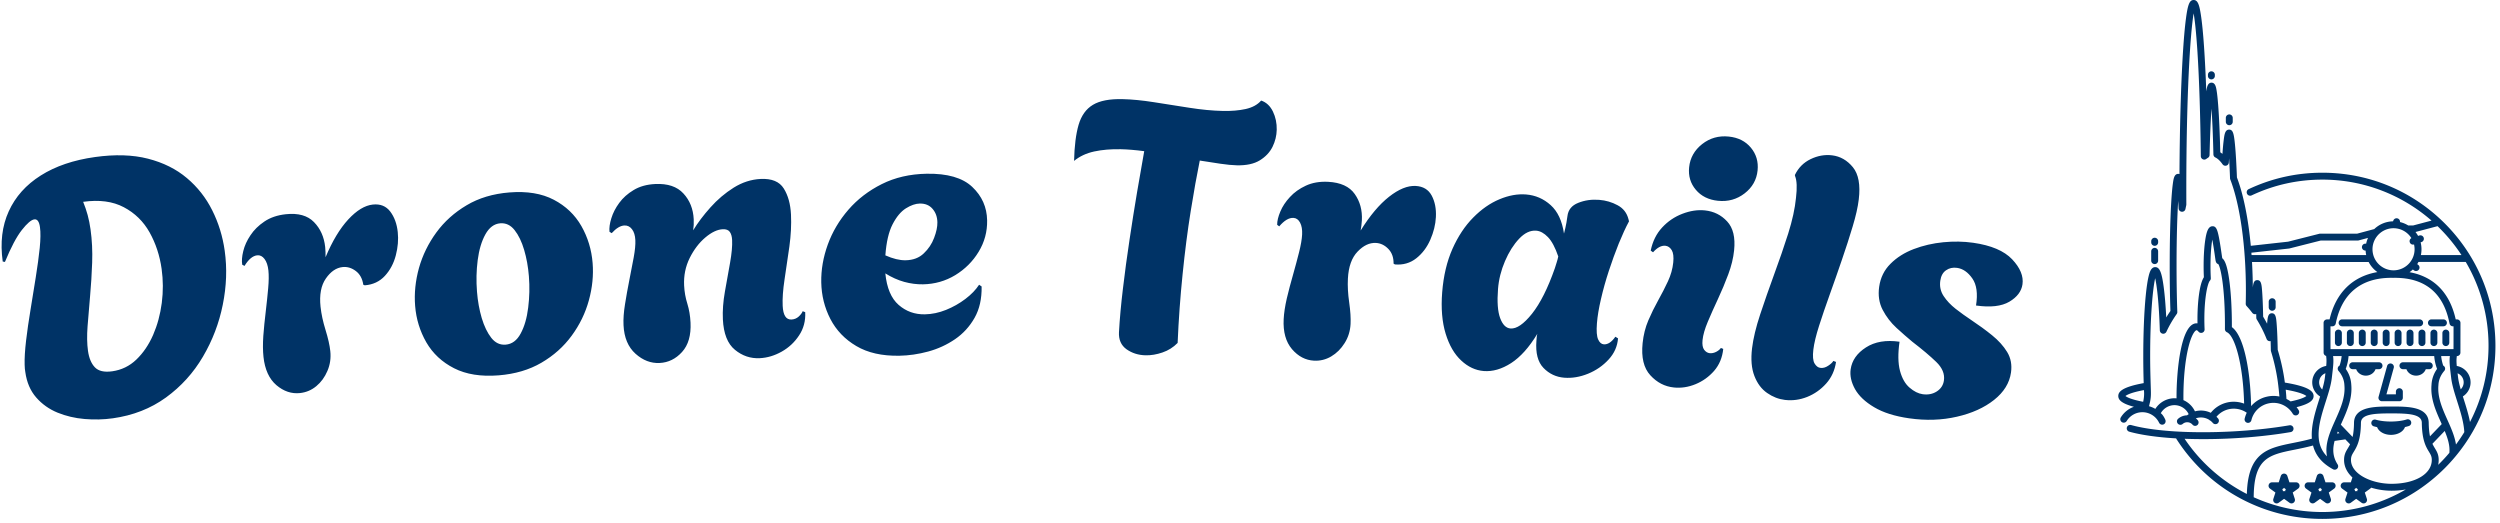
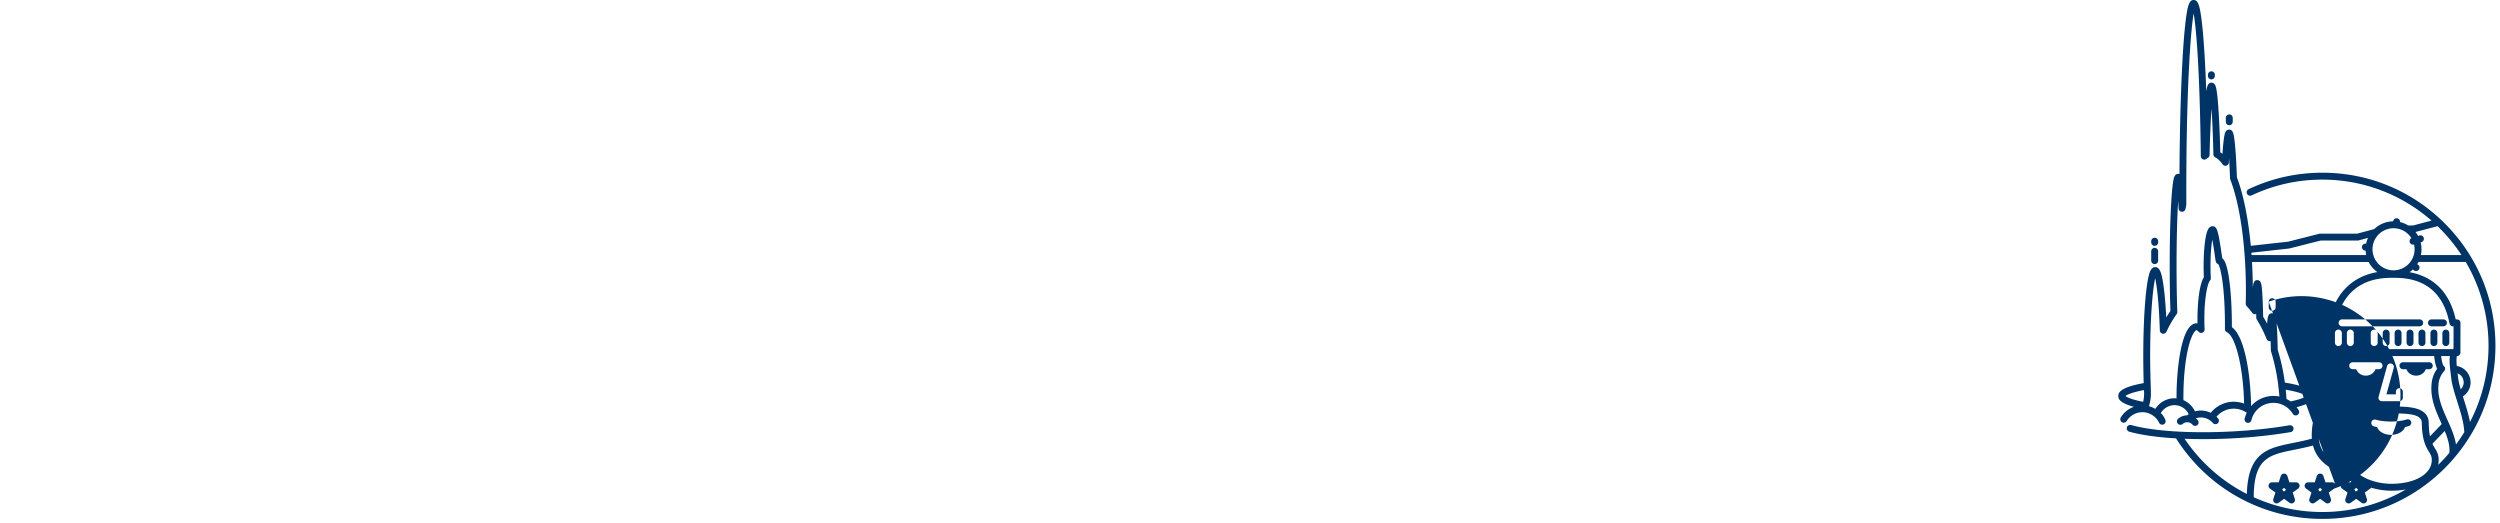
<svg xmlns="http://www.w3.org/2000/svg" version="1.1" width="1500" height="314" viewBox="0 0 1500 314">
  <g transform="matrix(1,0,0,1,-0.899,-1.33)">
    <svg viewBox="0 0 396 83" data-background-color="#fdf5e6" preserveAspectRatio="xMidYMid meet" height="314" width="1500">
      <g id="tight-bounds" transform="matrix(1,0,0,1,0.243,0.352)">
        <svg viewBox="0 0 395.52 82.297" height="82.297" width="395.52">
          <g>
            <svg viewBox="0 0 488.026 101.545" height="82.297" width="395.52">
              <g transform="matrix(1,0,0,1,0,19.393)">
                <svg viewBox="0 0 395.52 62.759" height="62.759" width="395.52">
                  <g id="textblocktransform">
                    <svg viewBox="0 0 395.52 62.759" height="62.759" width="395.52" id="textblock">
                      <g>
                        <svg viewBox="0 0 395.52 62.759" height="62.759" width="395.52">
                          <g transform="matrix(1,0,0,1,0,0)">
                            <svg width="395.52" viewBox="0.507 -33.822 283.88 45.046" height="62.759" data-palette-color="#003366">
-                               <path d="M16.112 11.014v0c-1.281 0.179-2.596 0.212-3.945 0.098-1.349-0.114-2.616-0.411-3.8-0.892-1.186-0.487-2.187-1.198-3.005-2.134-0.818-0.936-1.327-2.123-1.528-3.563v0c-0.023-0.165-0.045-0.32-0.065-0.465-0.021-0.152-0.031-0.342-0.03-0.572v0c-0.025-0.899 0.043-2.029 0.202-3.391 0.16-1.355 0.369-2.801 0.625-4.338 0.25-1.536 0.495-3.055 0.736-4.556 0.241-1.501 0.426-2.87 0.556-4.107 0.123-1.236 0.135-2.213 0.034-2.933v0c-0.11-0.786-0.376-1.149-0.799-1.089v0c-0.429 0.06-1.012 0.559-1.749 1.496-0.737 0.938-1.528 2.432-2.372 4.482v0l-0.311-0.057c-0.371-2.648-0.09-4.996 0.842-7.045 0.931-2.055 2.432-3.736 4.504-5.043 2.066-1.306 4.604-2.169 7.615-2.59v0c2.819-0.395 5.3-0.318 7.443 0.231 2.151 0.554 3.971 1.46 5.46 2.719 1.495 1.258 2.683 2.768 3.562 4.53 0.886 1.761 1.471 3.658 1.756 5.692v0c0.344 2.456 0.253 4.98-0.273 7.571-0.519 2.59-1.448 5.022-2.786 7.296-1.331 2.273-3.063 4.185-5.195 5.736-2.139 1.551-4.631 2.526-7.477 2.924zM16.036 4.411v0c1.307-0.183 2.439-0.732 3.395-1.647 0.961-0.922 1.746-2.075 2.353-3.459 0.601-1.383 1.007-2.884 1.218-4.502 0.205-1.611 0.198-3.202-0.022-4.773v0c-0.261-1.868-0.824-3.577-1.687-5.126-0.87-1.548-2.078-2.728-3.626-3.542-1.549-0.82-3.452-1.072-5.709-0.756v0c0.245 0.598 0.457 1.218 0.633 1.86 0.171 0.643 0.305 1.31 0.402 2.004v0c0.211 1.505 0.287 3.063 0.23 4.673-0.057 1.61-0.155 3.175-0.292 4.696-0.137 1.52-0.255 2.937-0.354 4.25-0.099 1.313-0.08 2.461 0.058 3.446v0c0.142 1.017 0.466 1.789 0.97 2.317 0.505 0.528 1.315 0.715 2.431 0.559zM42.417 7.469v0c-1.187 0.127-2.292-0.244-3.317-1.113-1.019-0.876-1.623-2.2-1.813-3.969v0c-0.092-0.855-0.099-1.837-0.024-2.944 0.083-1.102 0.196-2.237 0.339-3.406 0.137-1.161 0.252-2.253 0.344-3.275 0.092-1.022 0.102-1.861 0.032-2.518v0c-0.074-0.689-0.255-1.226-0.545-1.611-0.289-0.385-0.633-0.556-1.03-0.513v0c-0.623 0.067-1.217 0.563-1.782 1.488v0l-0.32-0.167c-0.089-0.52-0.04-1.159 0.147-1.917 0.181-0.75 0.518-1.49 1.01-2.22 0.484-0.736 1.136-1.379 1.955-1.929 0.825-0.558 1.828-0.9 3.008-1.026v0c1.743-0.187 3.063 0.182 3.96 1.105 0.896 0.916 1.42 2.081 1.571 3.492v0c0.025 0.232 0.04 0.472 0.047 0.72 0.013 0.247 0.015 0.488 0.007 0.723v0c0.951-2.267 2.015-4.037 3.193-5.31 1.178-1.273 2.327-1.969 3.447-2.089v0c1.047-0.112 1.864 0.216 2.449 0.985 0.579 0.769 0.93 1.731 1.053 2.884v0c0.112 1.047 0.021 2.137-0.274 3.268-0.295 1.131-0.805 2.091-1.532 2.879-0.733 0.796-1.674 1.239-2.825 1.329v0l-0.209-0.079c-0.125-0.852-0.475-1.495-1.051-1.929-0.584-0.44-1.203-0.625-1.86-0.555v0c-0.888 0.095-1.669 0.628-2.343 1.599-0.68 0.971-0.931 2.295-0.752 3.972v0c0.109 1.021 0.343 2.109 0.702 3.264 0.359 1.162 0.582 2.15 0.669 2.966v0c0.106 0.988-0.029 1.917-0.405 2.789-0.369 0.871-0.89 1.584-1.561 2.138-0.671 0.555-1.435 0.878-2.29 0.969zM70.309 4.98v0c-2.472 0.197-4.555-0.135-6.249-0.997-1.694-0.862-2.994-2.075-3.902-3.642-0.901-1.573-1.425-3.281-1.571-5.121v0c-0.139-1.748 0.041-3.521 0.539-5.32 0.506-1.792 1.32-3.456 2.442-4.99 1.122-1.534 2.538-2.807 4.25-3.819 1.704-1.019 3.71-1.62 6.016-1.804v0c2.472-0.197 4.549 0.146 6.231 1.029 1.675 0.876 2.967 2.108 3.875 3.694 0.902 1.587 1.428 3.317 1.578 5.191v0c0.137 1.715-0.039 3.461-0.526 5.238-0.487 1.784-1.291 3.44-2.413 4.968-1.122 1.534-2.539 2.8-4.252 3.799-1.706 0.999-3.712 1.59-6.018 1.774zM71.3 0.667v0c0.891-0.071 1.595-0.592 2.112-1.562 0.525-0.965 0.877-2.176 1.055-3.636 0.185-1.459 0.218-2.93 0.1-4.411v0c-0.105-1.316-0.327-2.549-0.666-3.699-0.339-1.15-0.787-2.077-1.345-2.782-0.551-0.698-1.221-1.016-2.012-0.954v0c-0.857 0.068-1.555 0.589-2.093 1.562-0.532 0.965-0.89 2.171-1.076 3.616-0.186 1.439-0.219 2.917-0.098 4.432v0c0.105 1.316 0.327 2.549 0.665 3.699 0.346 1.15 0.794 2.077 1.345 2.782 0.551 0.698 1.221 1.016 2.013 0.953zM92.93 3.244v0c-1.225 0.059-2.354-0.374-3.387-1.299-1.039-0.931-1.601-2.269-1.684-4.014v0c-0.041-0.859 0.029-1.84 0.209-2.944 0.174-1.096 0.374-2.214 0.6-3.352 0.232-1.139 0.438-2.207 0.617-3.203 0.185-1.003 0.263-1.818 0.234-2.444v0c-0.032-0.659-0.19-1.172-0.475-1.539-0.278-0.367-0.633-0.54-1.066-0.52v0c-0.559 0.027-1.153 0.386-1.78 1.077v0l-0.31-0.186c-0.059-0.524 0.028-1.159 0.259-1.904 0.225-0.738 0.594-1.457 1.108-2.156 0.513-0.705 1.189-1.308 2.026-1.809 0.837-0.507 1.848-0.789 3.033-0.846v0c1.751-0.084 3.071 0.36 3.958 1.331 0.894 0.965 1.376 2.173 1.446 3.625v0c0.025 0.526 0 1.041-0.076 1.546v0c0.643-1.059 1.453-2.132 2.428-3.22 0.969-1.088 2.056-2.011 3.261-2.77 1.205-0.752 2.471-1.16 3.796-1.223v0c1.552-0.074 2.631 0.371 3.238 1.336 0.607 0.965 0.946 2.191 1.017 3.676v0c0.066 1.385-0.009 2.877-0.226 4.476-0.224 1.599-0.45 3.142-0.679 4.627-0.223 1.479-0.31 2.715-0.262 3.707v0c0.063 1.318 0.474 1.96 1.233 1.923v0c0.393-0.019 0.733-0.159 1.021-0.419 0.281-0.26 0.466-0.51 0.555-0.748v0l0.357 0.133c0.059 1.225-0.229 2.314-0.865 3.266-0.628 0.958-1.443 1.718-2.443 2.279-1.001 0.562-2.027 0.868-3.08 0.919v0c-1.292 0.062-2.452-0.33-3.48-1.174-1.035-0.845-1.601-2.273-1.697-4.284v0c-0.057-1.192 0.037-2.488 0.284-3.888 0.247-1.4 0.489-2.753 0.726-4.06 0.231-1.299 0.327-2.362 0.288-3.187v0c-0.024-0.493-0.132-0.875-0.326-1.146-0.193-0.271-0.523-0.395-0.989-0.373v0c-0.759 0.036-1.575 0.423-2.447 1.159-0.872 0.736-1.604 1.695-2.195 2.878-0.59 1.19-0.852 2.477-0.785 3.862v0c0.043 0.892 0.194 1.746 0.453 2.562 0.253 0.815 0.402 1.703 0.448 2.661v0c0.085 1.778-0.313 3.152-1.194 4.122-0.881 0.97-1.931 1.484-3.149 1.543zM126.58 2.224v0c-2.413 0.043-4.421-0.411-6.026-1.362-1.604-0.945-2.817-2.21-3.639-3.795-0.822-1.592-1.25-3.311-1.283-5.158v0c-0.032-1.753 0.273-3.519 0.915-5.297 0.648-1.785 1.612-3.416 2.893-4.893 1.28-1.477 2.846-2.678 4.696-3.605 1.85-0.927 3.949-1.411 6.295-1.453v0c2.906-0.052 5.041 0.563 6.404 1.845 1.363 1.282 2.062 2.85 2.095 4.703v0c0.029 1.586-0.368 3.057-1.191 4.412-0.816 1.348-1.91 2.441-3.282 3.28-1.372 0.831-2.884 1.262-4.537 1.292v0c-0.86 0.015-1.739-0.099-2.637-0.343-0.898-0.251-1.782-0.648-2.652-1.193v0c0.203 2.043 0.827 3.519 1.87 4.427 1.036 0.908 2.265 1.349 3.685 1.324v0c0.993-0.018 1.983-0.226 2.969-0.623 0.986-0.398 1.894-0.911 2.723-1.539 0.829-0.628 1.47-1.293 1.924-1.995v0l0.355 0.243c0.031 1.72-0.299 3.189-0.991 4.409-0.692 1.219-1.607 2.219-2.747 3-1.146 0.781-2.399 1.357-3.759 1.728-1.367 0.371-2.727 0.569-4.08 0.593zM127.479-11.184v0c1.053-0.019 1.904-0.341 2.553-0.966 0.656-0.619 1.139-1.344 1.451-2.177 0.318-0.833 0.472-1.562 0.461-2.188v0c-0.014-0.76-0.242-1.393-0.685-1.898-0.436-0.506-1.034-0.752-1.793-0.738v0c-0.593 0.011-1.243 0.236-1.948 0.675-0.705 0.446-1.329 1.194-1.87 2.244-0.541 1.05-0.878 2.503-1.012 4.359v0c1.069 0.474 2.016 0.704 2.843 0.689zM161.187 2.164v0c-1.02-0.023-1.914-0.307-2.681-0.85-0.761-0.551-1.113-1.352-1.056-2.405v0c0.102-1.851 0.288-3.898 0.559-6.139 0.264-2.241 0.572-4.525 0.925-6.851 0.346-2.319 0.7-4.552 1.062-6.697 0.362-2.139 0.695-4.049 0.999-5.729v0c-0.592-0.08-1.17-0.143-1.736-0.19-0.559-0.046-1.069-0.074-1.528-0.084v0c-1.386-0.031-2.639 0.074-3.758 0.315-1.112 0.242-2.056 0.684-2.831 1.326v0c0.047-2.079 0.259-3.768 0.635-5.067 0.383-1.298 1.051-2.233 2.004-2.805 0.953-0.579 2.34-0.847 4.159-0.806v0c1.32 0.03 2.793 0.173 4.421 0.43 1.635 0.25 3.293 0.511 4.974 0.782 1.681 0.265 3.248 0.414 4.701 0.447v0c1.186 0.027 2.252-0.062 3.197-0.268 0.952-0.212 1.681-0.609 2.187-1.191v0c0.721 0.243 1.273 0.759 1.656 1.548 0.376 0.782 0.553 1.636 0.532 2.563v0c-0.019 0.826-0.217 1.626-0.594 2.397-0.384 0.765-0.978 1.395-1.784 1.89-0.805 0.495-1.884 0.728-3.236 0.697v0c-0.627-0.014-1.395-0.088-2.306-0.222-0.904-0.14-1.867-0.289-2.89-0.446v0c-0.405 1.978-0.828 4.342-1.271 7.094-0.442 2.751-0.823 5.71-1.141 8.876-0.325 3.167-0.558 6.382-0.698 9.647v0c-0.608 0.62-1.318 1.067-2.131 1.342-0.82 0.282-1.61 0.414-2.37 0.396zM184.85 2.918v0c-1.192-0.061-2.225-0.601-3.101-1.621-0.869-1.026-1.257-2.428-1.166-4.205v0c0.044-0.859 0.191-1.829 0.439-2.912 0.255-1.075 0.546-2.178 0.871-3.309 0.318-1.125 0.603-2.185 0.854-3.181 0.251-0.995 0.394-1.822 0.428-2.481v0c0.035-0.692-0.059-1.251-0.285-1.677-0.225-0.425-0.537-0.648-0.937-0.669v0c-0.626-0.032-1.29 0.364-1.993 1.19v0l-0.29-0.215c-0.006-0.528 0.142-1.151 0.447-1.87 0.297-0.712 0.746-1.39 1.346-2.034 0.594-0.65 1.339-1.183 2.234-1.597 0.903-0.421 1.947-0.601 3.132-0.541v0c1.751 0.09 2.997 0.661 3.737 1.714 0.741 1.046 1.075 2.278 1.002 3.696v0c-0.012 0.233-0.034 0.472-0.067 0.718-0.026 0.246-0.062 0.484-0.106 0.715v0c1.295-2.09 2.625-3.67 3.988-4.742 1.363-1.072 2.608-1.579 3.732-1.521v0c1.052 0.054 1.806 0.506 2.264 1.358 0.45 0.851 0.646 1.855 0.586 3.014v0c-0.054 1.052-0.315 2.113-0.784 3.184-0.469 1.071-1.124 1.938-1.966 2.603-0.849 0.671-1.848 0.96-2.998 0.867v0l-0.195-0.11c0.011-0.861-0.234-1.551-0.735-2.07-0.507-0.527-1.09-0.807-1.749-0.841v0c-0.892-0.046-1.747 0.358-2.565 1.21-0.825 0.852-1.28 2.121-1.367 3.805v0c-0.053 1.025 0.007 2.137 0.18 3.334 0.172 1.204 0.237 2.215 0.195 3.034v0c-0.051 0.992-0.33 1.889-0.839 2.69-0.502 0.802-1.128 1.424-1.878 1.867-0.75 0.442-1.555 0.641-2.414 0.597zM220.002 5.312v0c-1.15-0.09-2.124-0.548-2.922-1.373-0.798-0.825-1.129-2.095-0.994-3.81v0c0.013-0.166 0.026-0.332 0.039-0.498 0.013-0.16 0.042-0.321 0.088-0.485v0c-1.145 1.896-2.373 3.267-3.684 4.114-1.31 0.84-2.59 1.211-3.839 1.113v0c-1.156-0.091-2.211-0.582-3.164-1.473-0.96-0.885-1.691-2.142-2.191-3.773-0.5-1.631-0.663-3.566-0.487-5.806v0c0.181-2.306 0.662-4.341 1.443-6.106 0.787-1.764 1.758-3.229 2.914-4.395 1.148-1.167 2.376-2.023 3.682-2.569 1.3-0.546 2.545-0.773 3.735-0.68v0c1.316 0.103 2.47 0.602 3.463 1.496 0.987 0.887 1.611 2.22 1.873 3.999v0c0.144-0.55 0.257-1.056 0.34-1.518 0.083-0.455 0.13-0.765 0.143-0.932v0c0.103-0.888 0.61-1.51 1.521-1.866 0.905-0.364 1.885-0.504 2.942-0.421v0c0.924 0.073 1.783 0.324 2.579 0.755 0.796 0.424 1.306 1.076 1.531 1.956v0l0.077 0.306c-0.462 0.86-0.942 1.899-1.439 3.117-0.491 1.225-0.956 2.506-1.395 3.843-0.44 1.343-0.807 2.658-1.103 3.946-0.302 1.287-0.492 2.426-0.569 3.415v0c-0.085 1.083-0.028 1.84 0.172 2.271 0.194 0.43 0.457 0.658 0.789 0.684v0c0.558 0.044 1.101-0.311 1.629-1.066v0l0.373 0.23c-0.088 1.123-0.531 2.115-1.327 2.975-0.797 0.867-1.759 1.53-2.885 1.99-1.133 0.459-2.244 0.646-3.334 0.561zM212.44-1.602v0c0.857 0.067 1.865-0.622 3.022-2.07 1.157-1.454 2.228-3.583 3.21-6.388v0c0.09-0.294 0.179-0.578 0.267-0.851 0.088-0.274 0.16-0.542 0.214-0.806v0c-0.429-1.258-0.913-2.165-1.451-2.722-0.538-0.557-1.086-0.858-1.644-0.902v0c-0.824-0.065-1.623 0.31-2.396 1.126-0.78 0.821-1.444 1.873-1.993 3.154-0.549 1.281-0.875 2.583-0.979 3.905v0c-0.142 1.808-0.042 3.173 0.3 4.096 0.342 0.923 0.825 1.409 1.45 1.458zM241.584-19.539v0c-1.32-0.136-2.356-0.651-3.108-1.546-0.753-0.888-1.067-1.943-0.941-3.163v0c0.135-1.313 0.743-2.397 1.823-3.251 1.086-0.853 2.336-1.207 3.748-1.061v0c1.32 0.136 2.355 0.658 3.106 1.566 0.751 0.908 1.064 1.973 0.938 3.193v0c-0.135 1.313-0.742 2.387-1.82 3.22-1.085 0.84-2.334 1.187-3.746 1.042zM235.395 6.685v0c-1.287-0.132-2.39-0.705-3.311-1.718-0.928-1.007-1.289-2.512-1.083-4.515v0c0.119-1.154 0.386-2.215 0.8-3.184 0.415-0.969 0.877-1.91 1.387-2.823 0.509-0.913 0.967-1.804 1.371-2.674 0.405-0.87 0.653-1.749 0.744-2.638v0c0.081-0.789 0.01-1.369-0.213-1.741-0.23-0.372-0.527-0.577-0.892-0.614v0c-0.557-0.057-1.135 0.248-1.733 0.917v0l-0.328-0.235c0.268-1.299 0.805-2.383 1.612-3.252 0.799-0.863 1.743-1.503 2.832-1.92 1.096-0.423 2.151-0.583 3.165-0.478v0c1.253 0.129 2.296 0.645 3.128 1.549 0.839 0.897 1.166 2.251 0.979 4.061v0c-0.112 1.088-0.385 2.212-0.82 3.374-0.435 1.168-0.92 2.325-1.453 3.469-0.533 1.138-1.007 2.202-1.424 3.191-0.417 0.989-0.662 1.845-0.737 2.568v0c-0.064 0.623 0.013 1.08 0.231 1.371 0.219 0.284 0.477 0.441 0.775 0.472v0c0.298 0.031 0.596-0.029 0.894-0.179 0.297-0.15 0.524-0.335 0.68-0.554v0l0.328 0.135c-0.125 1.214-0.553 2.242-1.283 3.085-0.736 0.836-1.608 1.46-2.615 1.871-1.008 0.412-2.019 0.566-3.034 0.462zM250.991 8.431v0c-0.887-0.106-1.721-0.431-2.501-0.975-0.787-0.544-1.383-1.341-1.788-2.39-0.405-1.042-0.515-2.335-0.331-3.877v0c0.166-1.383 0.549-2.979 1.149-4.788 0.6-1.808 1.254-3.683 1.964-5.626 0.717-1.948 1.372-3.851 1.964-5.706 0.586-1.863 0.951-3.535 1.095-5.016v0c0.169-1.41 0.127-2.429-0.126-3.056v0l-0.032-0.155c0.484-1.01 1.221-1.754 2.212-2.233 0.991-0.479 1.996-0.657 3.015-0.534v0c1.145 0.137 2.119 0.694 2.922 1.67 0.796 0.975 1.072 2.482 0.827 4.521v0c-0.129 1.079-0.416 2.35-0.861 3.814-0.438 1.465-0.94 3.02-1.506 4.664-0.56 1.645-1.127 3.266-1.702 4.862-0.574 1.596-1.076 3.067-1.506 4.412-0.43 1.345-0.698 2.461-0.805 3.348v0c-0.11 0.92-0.054 1.568 0.17 1.944 0.223 0.376 0.497 0.583 0.822 0.622v0c0.364 0.044 0.725-0.054 1.082-0.293 0.364-0.238 0.61-0.467 0.737-0.687v0l0.376 0.146c-0.175 1.181-0.635 2.19-1.381 3.027-0.752 0.843-1.644 1.471-2.673 1.885-1.029 0.407-2.07 0.547-3.123 0.421zM268.464 11.019v0c-2.033-0.289-3.679-0.81-4.939-1.562-1.261-0.745-2.16-1.597-2.697-2.555-0.529-0.964-0.731-1.889-0.605-2.773v0c0.177-1.241 0.891-2.264 2.144-3.069 1.246-0.806 2.819-1.073 4.72-0.803v0c-0.237 1.663-0.215 3.027 0.064 4.09 0.287 1.058 0.737 1.846 1.351 2.364 0.606 0.524 1.218 0.83 1.838 0.919v0c0.752 0.107 1.414-0.024 1.986-0.394 0.571-0.37 0.903-0.881 0.996-1.535v0c0.131-0.917-0.23-1.787-1.083-2.609-0.846-0.821-1.964-1.764-3.354-2.831v0c-0.687-0.569-1.426-1.216-2.219-1.942-0.798-0.733-1.446-1.576-1.943-2.529-0.503-0.96-0.668-2.045-0.496-3.253v0c0.182-1.28 0.713-2.356 1.591-3.228 0.873-0.879 1.964-1.569 3.274-2.069 1.303-0.495 2.681-0.813 4.136-0.956 1.461-0.142 2.862-0.118 4.202 0.073v0c2.521 0.359 4.347 1.134 5.477 2.325 1.129 1.198 1.612 2.368 1.45 3.509v0c-0.14 0.983-0.754 1.798-1.843 2.445-1.095 0.645-2.656 0.824-4.683 0.535v0c0.264-1.666 0.091-2.933-0.519-3.801-0.609-0.875-1.323-1.37-2.142-1.487v0c-0.587-0.084-1.102 0.028-1.543 0.336-0.447 0.3-0.719 0.793-0.816 1.48v0c-0.112 0.785 0.045 1.501 0.472 2.148 0.426 0.647 0.991 1.245 1.693 1.796 0.709 0.552 1.445 1.081 2.209 1.588v0c1.034 0.686 2 1.393 2.9 2.12 0.9 0.727 1.606 1.512 2.119 2.352 0.513 0.841 0.693 1.802 0.539 2.884v0c-0.21 1.472-1.001 2.753-2.375 3.844-1.374 1.091-3.112 1.877-5.215 2.359-2.11 0.487-4.339 0.564-6.689 0.229z" opacity="1" transform="matrix(1,0,0,1,0,0)" fill="#003366" class="wordmark-text-0" data-fill-palette-color="primary" id="text-0" />
-                             </svg>
+                               </svg>
                          </g>
                        </svg>
                      </g>
                    </svg>
                  </g>
                </svg>
              </g>
              <g transform="matrix(1,0,0,1,414.221,0)">
                <svg viewBox="0 0 73.805 101.545" height="101.545" width="73.805">
                  <g>
                    <svg version="1.1" x="0" y="0" viewBox="16.092 1.97 69.591 95.747" xml:space="preserve" height="101.545" width="73.805" class="icon-icon-0" data-fill-palette-color="accent" id="icon-0">
-                       <path d="M61.749 63.428V65.188A0.637 0.637 0 1 1 60.474 65.188V63.428A0.636 0.636 0 1 1 61.749 63.428M58.911 62.791A0.636 0.636 0 0 0 58.273 63.428V65.188A0.636 0.636 0 1 0 59.546 65.188V63.428A0.636 0.636 0 0 0 58.911 62.791M63.313 62.791A0.64 0.64 0 0 0 62.675 63.428V65.188A0.638 0.638 0 0 0 63.952 65.188V63.428A0.637 0.637 0 0 0 63.313 62.791M33.272 16.618A0.64 0.64 0 0 0 33.911 15.98V15.768A0.638 0.638 0 0 0 32.635 15.768V15.98A0.64 0.64 0 0 0 33.272 16.618M22.809 47.327A0.64 0.64 0 0 0 23.447 46.689V46.477A0.638 0.638 0 0 0 22.171 46.477V46.689C22.171 47.042 22.456 47.327 22.809 47.327M36.573 25.074A0.637 0.637 0 0 0 37.21 24.437V23.721A0.637 0.637 0 1 0 35.934 23.721V24.437A0.64 0.64 0 0 0 36.573 25.074M22.806 50.699A0.637 0.637 0 0 0 23.443 50.061V48.346A0.637 0.637 0 0 0 22.167 48.346V50.061C22.167 50.415 22.454 50.699 22.806 50.699M65.518 62.791A0.637 0.637 0 0 0 64.88 63.428V65.188A0.637 0.637 0 1 0 66.156 65.188V63.428A0.64 0.64 0 0 0 65.518 62.791M85.683 65.777C85.683 73.334 83.076 80.486 78.288 86.214A32 32 0 0 1 76.327 88.363C70.294 94.394 62.272 97.717 53.741 97.717 42.801 97.717 32.741 92.21 26.831 82.988A0.6 0.6 0 0 1 26.769 82.859C23.312 82.656 20.32 82.238 18.119 81.623A0.635 0.635 0 0 1 17.677 80.84 0.635 0.635 0 0 1 18.461 80.397C22.558 81.54 29.537 81.981 37.134 81.577 40.836 81.381 44.484 80.989 47.683 80.442A0.634 0.634 0 0 1 48.418 80.962 0.635 0.635 0 0 1 47.897 81.698C44.65 82.253 40.953 82.653 37.203 82.852L36.133 82.903A97 97 0 0 1 28.328 82.934 30.65 30.65 0 0 0 39.814 93.118C40.026 85.372 43.74 84.626 48.404 83.688 49.498 83.467 50.631 83.239 51.814 82.909 51.625 80.524 52.445 77.936 53.171 75.639 53.226 75.469 53.278 75.301 53.333 75.133A3.07 3.07 0 0 1 51.878 72.522 3.076 3.076 0 0 1 54.46 69.491C54.521 68.821 54.532 68.305 54.464 67.84A0.5 0.5 0 0 1 54.466 67.652 0.634 0.634 0 0 1 53.977 67.035L53.974 64.936C53.973 63.922 53.971 62.775 53.971 61.544 53.971 61.194 54.255 60.907 54.608 60.907H55.08C56.225 55.995 59.309 52.969 63.901 52.174A5.2 5.2 0 0 1 62.287 50.31H40.765A91 91 0 0 1 40.913 55.012C41.003 54.18 41.153 53.659 41.741 53.659 42.489 53.659 42.55 54.503 42.655 56.03 42.732 57.145 42.792 58.655 42.821 60.405 43.073 60.817 43.316 61.247 43.55 61.694 43.558 61.594 43.568 61.499 43.574 61.411 43.66 60.532 43.733 59.774 44.429 59.774 45.175 59.774 45.234 60.606 45.341 62.118 45.419 63.229 45.477 64.749 45.509 66.514A37 37 0 0 1 46.827 72.563C51.515 73.33 52.128 74.291 52.128 75.044 52.128 75.665 51.716 76.422 48.989 77.098 49.135 77.283 49.269 77.477 49.393 77.684A0.638 0.638 0 0 1 48.299 78.338 4.16 4.16 0 0 0 43.766 76.415 4.16 4.16 0 0 0 40.655 79.489 0.637 0.637 0 1 1 39.419 79.184C39.509 78.817 39.636 78.463 39.794 78.127A4.2 4.2 0 0 0 37.407 77.377 4.15 4.15 0 0 0 34.206 78.873C34.31 78.973 34.409 79.076 34.505 79.186A0.635 0.635 0 1 1 33.537 80.012 3 3 0 0 0 33.09 79.59 0.6 0.6 0 0 1 32.863 79.434 2.9 2.9 0 0 0 31.339 79C31.016 79 30.696 79.057 30.397 79.16 30.526 79.262 30.647 79.375 30.753 79.502A0.64 0.64 0 0 1 30.685 80.402 0.637 0.637 0 0 1 29.787 80.327 1.283 1.283 0 0 0 27.973 80.196 0.636 0.636 0 1 1 27.135 79.237 2.56 2.56 0 0 1 28.775 78.608C28.874 78.53 28.975 78.461 29.079 78.391A2.91 2.91 0 0 0 26.462 76.727C25.415 76.727 24.441 77.307 23.933 78.217 24.434 78.557 24.826 79.555 24.769 79.42 24.905 79.744 24.787 80.117 24.469 80.27A0.64 0.64 0 0 1 23.619 79.971 3.42 3.42 0 0 0 20.547 78.03 3.38 3.38 0 0 0 17.635 79.672 0.638 0.638 0 0 1 16.545 79.01 4.65 4.65 0 0 1 18.977 77.029C16.481 76.369 16.092 75.639 16.092 75.041 16.092 74.318 16.652 73.412 20.78 72.662A155 155 0 0 1 20.702 67.709C20.702 63.463 20.866 59.471 21.163 56.465 21.311 54.985 21.483 53.819 21.677 52.994 21.887 52.094 22.183 51.26 22.907 51.26 23.712 51.26 24.106 52.184 24.47 54.926 24.67 56.432 24.83 58.344 24.941 60.543 25.189 60.129 25.445 59.734 25.71 59.357A250 250 0 0 1 25.579 51.006C25.579 46.637 25.677 42.526 25.853 39.432 25.941 37.917 26.041 36.724 26.156 35.885 26.279 34.984 26.405 34.052 27.153 34.052 27.238 34.052 27.312 34.064 27.382 34.086 27.423 26.001 27.626 18.491 27.96 12.682 28.145 9.494 28.358 6.988 28.599 5.232 28.936 2.732 29.265 1.97 30.001 1.97 30.767 1.97 31.046 2.874 31.322 4.657 31.54 6.051 31.741 8.064 31.917 10.637 32.079 12.992 32.218 15.764 32.327 18.825 32.335 18.778 32.343 18.73 32.349 18.684 32.452 18.068 32.59 17.223 33.293 17.223 33.994 17.223 34.133 18.062 34.234 18.676 34.338 19.285 34.431 20.173 34.519 21.313 34.688 23.482 34.821 26.505 34.912 30.071 35.047 30.158 35.181 30.257 35.312 30.365 35.38 29.354 35.457 28.521 35.537 27.882 35.668 26.81 35.783 25.885 36.539 25.885 37.246 25.885 37.424 26.559 37.631 28.722 37.767 30.142 37.89 32.213 37.984 34.715 39.189 37.881 40.077 42.319 40.544 47.325L47.421 46.564 53.191 45.102A0.6 0.6 0 0 1 53.346 45.082H60.175L63.321 44.238A5.14 5.14 0 0 1 66.787 42.808L66.849 42.644A0.64 0.64 0 0 1 67.678 42.289 0.635 0.635 0 0 1 68.074 42.944 5.1 5.1 0 0 1 69.588 43.57H70.506L73.891 42.675C68.498 37.968 61.453 35.112 53.748 35.112 49.195 35.112 44.814 36.086 40.727 38.006A0.638 0.638 0 1 1 40.185 36.853C44.444 34.853 49.008 33.838 53.747 33.838 62.278 33.838 70.3 37.161 76.333 43.193 82.358 49.227 85.683 57.246 85.683 65.777M20.821 73.949C18.372 74.41 17.624 74.865 17.417 75.041 17.62 75.214 18.344 75.656 20.68 76.107 20.964 74.896 20.823 74 20.821 73.949M46.987 73.875C47.046 74.439 47.089 75.01 47.124 75.584 47.39 75.715 47.644 75.865 47.884 76.037 49.946 75.611 50.607 75.205 50.8 75.041 50.581 74.857 49.763 74.357 46.987 73.875M39.31 76.447C39.122 69.078 37.578 63.929 36.14 63.273A0.64 0.64 0 0 1 35.767 62.689C35.769 62.459 35.771 62.23 35.771 61.998 35.771 55.064 34.99 51.31 34.537 50.695 34.129 50.599 34.058 50.152 34.019 49.898A47 47 0 0 1 33.914 49.169 70 70 0 0 0 33.437 46.177C33.261 47.226 33.106 48.876 33.106 51.081 33.106 51.837 33.127 52.579 33.164 53.29A0.64 0.64 0 0 1 33 53.753C32.586 54.208 31.973 56.79 31.973 60.886 31.973 61.501 31.989 62.122 32.016 62.726A0.635 0.635 0 0 1 30.89 63.163C30.728 62.97 30.604 62.899 30.539 62.899 30.34 62.899 29.629 63.507 28.99 66.21 28.422 68.616 28.109 71.825 28.109 75.245 28.109 75.432 28.111 75.616 28.113 75.805A4.2 4.2 0 0 1 30.238 77.87 4.18 4.18 0 0 1 33.158 78.14 5.42 5.42 0 0 1 39.31 76.447M39.778 58.453A0.63 0.63 0 0 1 39.606 58.004C39.627 57.19 39.637 56.367 39.637 55.557 39.637 47.407 38.559 39.751 36.754 35.076A0.6 0.6 0 0 1 36.711 34.87 151 151 0 0 0 36.535 31.18L36.49 31.951A0.636 0.636 0 0 1 35.334 32.284C34.891 31.658 34.443 31.235 34.006 31.025A0.63 0.63 0 0 1 33.644 30.465C33.554 26.653 33.424 23.922 33.29 22.019 33.155 23.937 33.025 26.701 32.936 30.564A0.64 0.64 0 0 1 32.618 31.1C32.528 31.152 32.437 31.214 32.347 31.284A0.635 0.635 0 0 1 31.321 30.787C31.241 23.468 31.023 16.664 30.704 11.629 30.456 7.725 30.198 5.597 29.997 4.439 29.347 8.293 28.643 19.827 28.643 37.137 28.643 37.999 28.645 38.854 28.648 39.7A0.7 0.7 0 0 1 28.633 39.839C28.581 40.07 28.532 40.304 28.484 40.544A0.639 0.639 0 0 1 27.223 40.447 92 92 0 0 0 27.145 39.039C26.977 41.733 26.844 45.751 26.844 51.006 26.844 54.027 26.893 56.975 26.984 59.526A0.64 0.64 0 0 1 26.865 59.922 21 21 0 0 0 24.969 63.188 0.638 0.638 0 0 1 23.756 62.938C23.596 57.832 23.217 54.734 22.897 53.309 22.444 55.328 21.973 60.438 21.973 67.708 21.973 69.93 22.045 72.077 22.107 74.094 22.133 75.008 22.081 75.471 21.96 76.094L21.765 76.926C22.176 77.038 22.566 77.204 22.928 77.419A4.2 4.2 0 0 1 26.462 75.454C26.589 75.454 26.714 75.465 26.839 75.475L26.837 75.247C26.837 70.536 27.612 61.626 30.542 61.626 30.6 61.626 30.652 61.628 30.706 61.637 30.702 61.387 30.7 61.135 30.7 60.887 30.7 58.074 31.013 54.469 31.885 53.126A42 42 0 0 1 31.837 51.081C31.837 49.252 31.944 47.529 32.143 46.227 32.372 44.719 32.691 43.714 33.497 43.714 34.165 43.714 34.398 44.382 34.704 45.982 34.892 46.974 35.064 48.187 35.18 48.99L35.271 49.618C35.736 49.968 36.183 50.943 36.544 53.476 36.87 55.759 37.05 58.785 37.05 61.997V62.331C38.735 63.544 39.788 67.456 40.28 71.88L40.407 73.165C40.511 74.403 40.575 75.665 40.597 76.905H40.603A5.4 5.4 0 0 1 43.485 75.169 5.4 5.4 0 0 1 45.821 75.136 57 57 0 0 0 45.519 72.363 35.5 35.5 0 0 0 44.271 66.802 0.6 0.6 0 0 1 44.243 66.622C44.23 65.997 44.219 65.423 44.202 64.903 44.188 64.907 44.175 64.911 44.161 64.913A0.634 0.634 0 0 1 43.46 64.524 23 23 0 0 0 41.65 60.925 0.65 0.65 0 0 1 41.554 60.595C41.549 60.362 41.545 60.134 41.539 59.912 41.531 59.916 41.523 59.918 41.517 59.923A0.64 0.64 0 0 1 40.814 59.694 17 17 0 0 0 39.778 58.453M61.056 47.468A0.64 0.64 0 0 1 61.785 46.935L61.824 46.941C61.9 46.567 62.016 46.208 62.17 45.867L60.424 46.336A0.6 0.6 0 0 1 60.256 46.358H53.424L47.69 47.811C47.663 47.819 47.631 47.823 47.603 47.828L40.7 48.592C40.679 48.592 40.667 48.595 40.65 48.596L40.682 49.031H61.834A5 5 0 0 1 61.73 48.217L61.589 48.196A0.637 0.637 0 0 1 61.056 47.468M70.931 44.777C71.11 45.003 71.272 45.243 71.41 45.497L71.682 45.41A0.638 0.638 0 0 1 72.07 46.623L71.879 46.685A5.2 5.2 0 0 1 71.929 49.031H79.416A31 31 0 0 0 75.002 43.701zM66.88 51.85A3.89 3.89 0 0 0 70.662 47.076 0.63 0.63 0 0 1 69.873 46.661 0.636 0.636 0 0 1 70.174 45.907 3.883 3.883 0 0 0 62.998 47.965 3.89 3.89 0 0 0 66.88 51.85M55.245 62.18C55.247 63.166 55.247 64.096 55.247 64.93 55.249 65.457 55.251 65.95 55.251 66.391H77.946L77.95 64.93C77.952 64.096 77.952 63.166 77.952 62.18H77.837A0.635 0.635 0 0 1 77.214 61.67L77.189 61.549C76.082 56.031 72.699 53.233 67.134 53.233 67.036 53.233 66.938 53.233 66.839 53.235 66.825 53.239 66.816 53.239 66.804 53.239H66.783C66.773 53.239 66.762 53.239 66.752 53.235 66.649 53.233 66.552 53.233 66.453 53.233 60.881 53.233 57.344 56.135 56.224 61.626L56.214 61.672A0.636 0.636 0 0 1 55.589 62.182zM73.89 72.953V72.941A5.45 5.45 0 0 1 74.919 70.033C74.903 70.01 74.894 69.984 74.884 69.957A8.7 8.7 0 0 1 74.386 67.666H58.585A8.7 8.7 0 0 1 58.089 69.957L58.056 70.033A5.46 5.46 0 0 1 59.083 72.941V72.951C59.314 75.514 58.288 77.801 57.298 80.01 57.247 80.117 57.202 80.225 57.153 80.33L59.327 82.598C59.474 81.944 59.575 81.1 59.589 79.965 59.605 78.617 60.439 77.723 62.068 77.311 63.274 77.002 64.781 76.977 66.481 76.977S69.685 77.002 70.892 77.311C72.523 77.723 73.356 78.62 73.371 79.965 73.385 81.033 73.475 81.842 73.609 82.479L75.772 80.223 75.677 80.01C74.685 77.801 73.659 75.516 73.89 72.953M53.725 73.834C53.954 73.029 54.141 72.27 54.221 71.582L54.288 71.014C54.296 70.955 54.305 70.899 54.309 70.84A1.8 1.8 0 0 0 53.153 72.52C53.153 73.027 53.366 73.5 53.725 73.834M54.6 86.18C54.158 83.891 55.16 81.662 56.134 79.489 57.066 77.415 58.029 75.268 57.811 73.016 57.808 72.993 57.808 72.967 57.808 72.944 57.747 72.03 57.376 71.155 56.733 70.411A0.638 0.638 0 0 1 56.925 69.428 7.6 7.6 0 0 0 57.307 67.667H55.725C55.86 68.6 55.746 69.569 55.554 71.167L55.488 71.731C55.336 73.034 54.875 74.485 54.386 76.022 53.208 79.732 51.999 83.549 54.6 86.18M56.604 81.6C56.552 81.723 56.502 81.848 56.456 81.969 56.602 81.948 56.749 81.924 56.896 81.905zM69.146 92.285A15 15 0 0 1 66.481 92.514 12.8 12.8 0 0 1 62.742 91.95 0.7 0.7 0 0 1 62.578 92.126L61.58 92.852 61.961 94.025A0.637 0.637 0 0 1 60.982 94.738L59.984 94.012 58.986 94.738A0.63 0.63 0 0 1 58.238 94.738 0.635 0.635 0 0 1 58.006 94.025L58.388 92.852 57.389 92.126A0.637 0.637 0 0 1 57.764 90.973H58.996L59.291 90.07C58.342 89.193 57.752 88.104 57.752 86.841 57.752 85.832 58.097 85.267 58.461 84.666 58.59 84.451 58.73 84.226 58.863 83.951L57.982 83.035C57.908 83.052 57.822 83.064 57.727 83.078 57.14 83.164 56.563 83.244 56.005 83.332 55.618 84.8 55.638 86.199 56.536 87.623A0.633 0.633 0 0 1 56.024 88.636C55.998 88.636 55.972 88.636 55.947 88.632A0.6 0.6 0 0 1 55.707 88.55C53.537 87.378 52.457 85.855 52.023 84.173 50.834 84.497 49.682 84.73 48.654 84.937 43.955 85.88 41.108 86.453 41.08 93.72A30.7 30.7 0 0 0 53.744 96.445 30.5 30.5 0 0 0 69.146 92.285M59.771 92.621A0.66 0.66 0 0 1 60.194 92.621 0.63 0.63 0 0 1 60.325 92.217 0.62 0.62 0 0 1 59.982 91.969 0.63 0.63 0 0 1 59.639 92.217C59.729 92.334 59.773 92.477 59.771 92.621M73.938 86.838C73.938 86.186 73.74 85.861 73.414 85.326 72.875 84.436 72.135 83.221 72.098 79.977 72.08 78.376 69.653 78.249 66.483 78.249S60.884 78.376 60.868 79.977C60.833 83.219 60.091 84.436 59.55 85.326 59.225 85.861 59.028 86.184 59.028 86.838 59.028 89.471 62.882 91.24 66.485 91.24 70.872 91.24 73.938 89.43 73.938 86.838M76.323 81.488L74.055 83.855C74.201 84.169 74.358 84.425 74.5 84.664 74.867 85.265 75.211 85.83 75.211 86.839 75.211 87.151 75.179 87.451 75.119 87.742A30 30 0 0 0 77.18 85.527C77.316 84.223 76.899 82.881 76.323 81.488M79.938 81.707V81.703C79.845 79.871 79.221 77.906 78.619 76.006 78.133 74.471 77.674 73.02 77.519 71.717L77.451 71.155C77.263 69.563 77.146 68.596 77.279 67.667H75.668C75.709 68.085 75.806 68.729 76.05 69.428A0.633 0.633 0 0 1 76.24 70.411C75.597 71.153 75.225 72.028 75.168 72.942L75.166 73.016C74.945 75.268 75.91 77.414 76.84 79.489 77.5 80.958 78.172 82.463 78.402 83.989A32 32 0 0 0 79.938 81.707M78.717 71.002L78.784 71.568C78.864 72.25 79.048 73.006 79.277 73.807A1.797 1.797 0 0 0 78.698 70.852zM80.987 79.84A30.5 30.5 0 0 0 84.407 65.778 30.47 30.47 0 0 0 80.208 50.306H71.478A5 5 0 0 1 71.248 50.707L71.412 50.826A0.637 0.637 0 0 1 71.031 51.977 0.63 0.63 0 0 1 70.658 51.854L70.44 51.696A5 5 0 0 1 69.832 52.194C73.396 52.844 77.041 55.036 78.355 60.905H78.591C78.943 60.905 79.229 61.192 79.229 61.542 79.229 62.771 79.228 63.919 79.225 64.934L79.222 67.033A0.636 0.636 0 0 1 78.585 67.67H78.546A0.6 0.6 0 0 1 78.544 67.826C78.475 68.295 78.487 68.818 78.548 69.496A3.072 3.072 0 0 1 79.673 75.115C79.726 75.285 79.778 75.455 79.835 75.625 80.274 77.01 80.722 78.428 80.987 79.84M74.114 69.453A0.635 0.635 0 0 0 73.477 68.816H68.614A0.637 0.637 0 1 0 68.614 70.09H69.26C69.51 70.783 70.215 71.283 71.045 71.283S72.58 70.783 72.83 70.09H73.476A0.637 0.637 0 0 0 74.114 69.453M67.954 73.604A0.64 0.64 0 0 0 67.315 74.243V74.729H65.569L66.921 69.842A0.636 0.636 0 1 0 65.694 69.502L64.119 75.197A0.65 0.65 0 0 0 64.226 75.752 0.64 0.64 0 0 0 64.733 76.004H67.955A0.64 0.64 0 0 0 68.596 75.367V74.242A0.644 0.644 0 0 0 67.954 73.604M64.841 69.453A0.635 0.635 0 0 0 64.204 68.816H59.341A0.635 0.635 0 0 0 58.704 69.453C58.704 69.805 58.987 70.09 59.341 70.09H59.987C60.237 70.783 60.943 71.283 61.771 71.283 62.602 71.283 63.307 70.783 63.556 70.09H64.202A0.636 0.636 0 0 0 64.841 69.453M67.72 62.791A0.637 0.637 0 0 0 67.083 63.428V65.188A0.637 0.637 0 1 0 68.358 65.188V63.428A0.64 0.64 0 0 0 67.72 62.791M43.849 57.639V58.67A0.639 0.639 0 1 0 45.127 58.67V57.639C45.127 57.287 44.84 57.004 44.488 57.004S43.849 57.287 43.849 57.639M56.159 91.41A0.64 0.64 0 0 1 55.929 92.125L54.931 92.85 55.313 94.022A0.64 0.64 0 0 1 54.707 94.858 0.63 0.63 0 0 1 54.332 94.735L53.334 94.01 52.334 94.735A0.637 0.637 0 0 1 51.356 94.022L51.739 92.85 50.739 92.125A0.638 0.638 0 0 1 51.114 90.971H52.347L52.728 89.797A0.635 0.635 0 0 1 53.334 89.358C53.609 89.358 53.855 89.534 53.939 89.797L54.322 90.971H55.554C55.829 90.971 56.073 91.148 56.159 91.41M53.675 92.217A0.63 0.63 0 0 1 53.331 91.969 0.63 0.63 0 0 1 52.989 92.217C53.079 92.334 53.124 92.477 53.12 92.621A0.66 0.66 0 0 1 53.542 92.621 0.64 0.64 0 0 1 53.675 92.217M69.316 79.363C68.554 79.607 67.484 79.75 66.379 79.75 65.324 79.75 64.326 79.625 63.565 79.398A0.64 0.64 0 0 0 63.202 80.623C63.407 80.683 63.624 80.736 63.851 80.783 64.155 81.611 65.172 82.209 66.418 82.209 67.67 82.209 68.692 81.605 68.99 80.769 69.244 80.712 69.484 80.649 69.707 80.577A0.637 0.637 0 1 0 69.316 79.363M49.509 91.41A0.64 0.64 0 0 1 49.279 92.125L48.28 92.85 48.661 94.022A0.64 0.64 0 0 1 48.057 94.858 0.63 0.63 0 0 1 47.682 94.735L46.683 94.01 45.685 94.735A0.63 0.63 0 0 1 44.936 94.735 0.63 0.63 0 0 1 44.705 94.022L45.086 92.85 44.088 92.125A0.636 0.636 0 0 1 44.463 90.971H45.697L46.078 89.797C46.164 89.533 46.408 89.358 46.683 89.358S47.204 89.534 47.288 89.797L47.669 90.971H48.902C49.18 90.971 49.423 91.148 49.509 91.41M47.023 92.217A0.62 0.62 0 0 1 46.681 91.969 0.63 0.63 0 0 1 46.338 92.217C46.426 92.334 46.473 92.477 46.469 92.621A0.67 0.67 0 0 1 46.893 92.621 0.66 0.66 0 0 1 47.023 92.217M75.895 63.428V65.188A0.636 0.636 0 1 0 77.17 65.188V63.428A0.636 0.636 0 1 0 75.895 63.428M74.329 62.791A0.636 0.636 0 0 0 73.692 63.428V65.188A0.638 0.638 0 0 0 74.968 65.188V63.428A0.64 0.64 0 0 0 74.329 62.791M69.923 62.791A0.64 0.64 0 0 0 69.284 63.428V65.188A0.638 0.638 0 0 0 70.561 65.188V63.428A0.64 0.64 0 0 0 69.923 62.791M71.489 63.428V65.188A0.637 0.637 0 1 0 72.764 65.188V63.428A0.636 0.636 0 1 0 71.489 63.428M73.874 62.178H76.085A0.638 0.638 0 0 0 76.085 60.902H73.874A0.635 0.635 0 0 0 73.237 61.541C73.237 61.893 73.521 62.178 73.874 62.178M57.389 62.178H71.7A0.638 0.638 0 1 0 71.7 60.902H57.389A0.637 0.637 0 1 0 57.389 62.178M56.706 65.824A0.637 0.637 0 0 0 57.344 65.187V63.427A0.638 0.638 0 0 0 56.067 63.427V65.187A0.64 0.64 0 0 0 56.706 65.824" fill="#003366" data-fill-palette-color="accent" />
+                       <path d="M61.749 63.428V65.188A0.637 0.637 0 1 1 60.474 65.188V63.428A0.636 0.636 0 1 1 61.749 63.428M58.911 62.791A0.636 0.636 0 0 0 58.273 63.428V65.188A0.636 0.636 0 1 0 59.546 65.188V63.428A0.636 0.636 0 0 0 58.911 62.791M63.313 62.791A0.64 0.64 0 0 0 62.675 63.428V65.188A0.638 0.638 0 0 0 63.952 65.188V63.428A0.637 0.637 0 0 0 63.313 62.791M33.272 16.618A0.64 0.64 0 0 0 33.911 15.98V15.768A0.638 0.638 0 0 0 32.635 15.768V15.98A0.64 0.64 0 0 0 33.272 16.618M22.809 47.327A0.64 0.64 0 0 0 23.447 46.689V46.477A0.638 0.638 0 0 0 22.171 46.477V46.689C22.171 47.042 22.456 47.327 22.809 47.327M36.573 25.074A0.637 0.637 0 0 0 37.21 24.437V23.721A0.637 0.637 0 1 0 35.934 23.721V24.437A0.64 0.64 0 0 0 36.573 25.074M22.806 50.699A0.637 0.637 0 0 0 23.443 50.061V48.346A0.637 0.637 0 0 0 22.167 48.346V50.061C22.167 50.415 22.454 50.699 22.806 50.699M65.518 62.791A0.637 0.637 0 0 0 64.88 63.428V65.188A0.637 0.637 0 1 0 66.156 65.188V63.428A0.64 0.64 0 0 0 65.518 62.791M85.683 65.777C85.683 73.334 83.076 80.486 78.288 86.214A32 32 0 0 1 76.327 88.363C70.294 94.394 62.272 97.717 53.741 97.717 42.801 97.717 32.741 92.21 26.831 82.988A0.6 0.6 0 0 1 26.769 82.859C23.312 82.656 20.32 82.238 18.119 81.623A0.635 0.635 0 0 1 17.677 80.84 0.635 0.635 0 0 1 18.461 80.397C22.558 81.54 29.537 81.981 37.134 81.577 40.836 81.381 44.484 80.989 47.683 80.442A0.634 0.634 0 0 1 48.418 80.962 0.635 0.635 0 0 1 47.897 81.698C44.65 82.253 40.953 82.653 37.203 82.852L36.133 82.903A97 97 0 0 1 28.328 82.934 30.65 30.65 0 0 0 39.814 93.118C40.026 85.372 43.74 84.626 48.404 83.688 49.498 83.467 50.631 83.239 51.814 82.909 51.625 80.524 52.445 77.936 53.171 75.639 53.226 75.469 53.278 75.301 53.333 75.133A3.07 3.07 0 0 1 51.878 72.522 3.076 3.076 0 0 1 54.46 69.491C54.521 68.821 54.532 68.305 54.464 67.84A0.5 0.5 0 0 1 54.466 67.652 0.634 0.634 0 0 1 53.977 67.035L53.974 64.936C53.973 63.922 53.971 62.775 53.971 61.544 53.971 61.194 54.255 60.907 54.608 60.907H55.08C56.225 55.995 59.309 52.969 63.901 52.174A5.2 5.2 0 0 1 62.287 50.31H40.765A91 91 0 0 1 40.913 55.012C41.003 54.18 41.153 53.659 41.741 53.659 42.489 53.659 42.55 54.503 42.655 56.03 42.732 57.145 42.792 58.655 42.821 60.405 43.073 60.817 43.316 61.247 43.55 61.694 43.558 61.594 43.568 61.499 43.574 61.411 43.66 60.532 43.733 59.774 44.429 59.774 45.175 59.774 45.234 60.606 45.341 62.118 45.419 63.229 45.477 64.749 45.509 66.514A37 37 0 0 1 46.827 72.563C51.515 73.33 52.128 74.291 52.128 75.044 52.128 75.665 51.716 76.422 48.989 77.098 49.135 77.283 49.269 77.477 49.393 77.684A0.638 0.638 0 0 1 48.299 78.338 4.16 4.16 0 0 0 43.766 76.415 4.16 4.16 0 0 0 40.655 79.489 0.637 0.637 0 1 1 39.419 79.184C39.509 78.817 39.636 78.463 39.794 78.127A4.2 4.2 0 0 0 37.407 77.377 4.15 4.15 0 0 0 34.206 78.873C34.31 78.973 34.409 79.076 34.505 79.186A0.635 0.635 0 1 1 33.537 80.012 3 3 0 0 0 33.09 79.59 0.6 0.6 0 0 1 32.863 79.434 2.9 2.9 0 0 0 31.339 79C31.016 79 30.696 79.057 30.397 79.16 30.526 79.262 30.647 79.375 30.753 79.502A0.64 0.64 0 0 1 30.685 80.402 0.637 0.637 0 0 1 29.787 80.327 1.283 1.283 0 0 0 27.973 80.196 0.636 0.636 0 1 1 27.135 79.237 2.56 2.56 0 0 1 28.775 78.608C28.874 78.53 28.975 78.461 29.079 78.391A2.91 2.91 0 0 0 26.462 76.727C25.415 76.727 24.441 77.307 23.933 78.217 24.434 78.557 24.826 79.555 24.769 79.42 24.905 79.744 24.787 80.117 24.469 80.27A0.64 0.64 0 0 1 23.619 79.971 3.42 3.42 0 0 0 20.547 78.03 3.38 3.38 0 0 0 17.635 79.672 0.638 0.638 0 0 1 16.545 79.01 4.65 4.65 0 0 1 18.977 77.029C16.481 76.369 16.092 75.639 16.092 75.041 16.092 74.318 16.652 73.412 20.78 72.662A155 155 0 0 1 20.702 67.709C20.702 63.463 20.866 59.471 21.163 56.465 21.311 54.985 21.483 53.819 21.677 52.994 21.887 52.094 22.183 51.26 22.907 51.26 23.712 51.26 24.106 52.184 24.47 54.926 24.67 56.432 24.83 58.344 24.941 60.543 25.189 60.129 25.445 59.734 25.71 59.357A250 250 0 0 1 25.579 51.006C25.579 46.637 25.677 42.526 25.853 39.432 25.941 37.917 26.041 36.724 26.156 35.885 26.279 34.984 26.405 34.052 27.153 34.052 27.238 34.052 27.312 34.064 27.382 34.086 27.423 26.001 27.626 18.491 27.96 12.682 28.145 9.494 28.358 6.988 28.599 5.232 28.936 2.732 29.265 1.97 30.001 1.97 30.767 1.97 31.046 2.874 31.322 4.657 31.54 6.051 31.741 8.064 31.917 10.637 32.079 12.992 32.218 15.764 32.327 18.825 32.335 18.778 32.343 18.73 32.349 18.684 32.452 18.068 32.59 17.223 33.293 17.223 33.994 17.223 34.133 18.062 34.234 18.676 34.338 19.285 34.431 20.173 34.519 21.313 34.688 23.482 34.821 26.505 34.912 30.071 35.047 30.158 35.181 30.257 35.312 30.365 35.38 29.354 35.457 28.521 35.537 27.882 35.668 26.81 35.783 25.885 36.539 25.885 37.246 25.885 37.424 26.559 37.631 28.722 37.767 30.142 37.89 32.213 37.984 34.715 39.189 37.881 40.077 42.319 40.544 47.325L47.421 46.564 53.191 45.102A0.6 0.6 0 0 1 53.346 45.082H60.175L63.321 44.238A5.14 5.14 0 0 1 66.787 42.808L66.849 42.644A0.64 0.64 0 0 1 67.678 42.289 0.635 0.635 0 0 1 68.074 42.944 5.1 5.1 0 0 1 69.588 43.57H70.506L73.891 42.675C68.498 37.968 61.453 35.112 53.748 35.112 49.195 35.112 44.814 36.086 40.727 38.006A0.638 0.638 0 1 1 40.185 36.853C44.444 34.853 49.008 33.838 53.747 33.838 62.278 33.838 70.3 37.161 76.333 43.193 82.358 49.227 85.683 57.246 85.683 65.777M20.821 73.949C18.372 74.41 17.624 74.865 17.417 75.041 17.62 75.214 18.344 75.656 20.68 76.107 20.964 74.896 20.823 74 20.821 73.949M46.987 73.875C47.046 74.439 47.089 75.01 47.124 75.584 47.39 75.715 47.644 75.865 47.884 76.037 49.946 75.611 50.607 75.205 50.8 75.041 50.581 74.857 49.763 74.357 46.987 73.875M39.31 76.447C39.122 69.078 37.578 63.929 36.14 63.273A0.64 0.64 0 0 1 35.767 62.689C35.769 62.459 35.771 62.23 35.771 61.998 35.771 55.064 34.99 51.31 34.537 50.695 34.129 50.599 34.058 50.152 34.019 49.898A47 47 0 0 1 33.914 49.169 70 70 0 0 0 33.437 46.177C33.261 47.226 33.106 48.876 33.106 51.081 33.106 51.837 33.127 52.579 33.164 53.29A0.64 0.64 0 0 1 33 53.753C32.586 54.208 31.973 56.79 31.973 60.886 31.973 61.501 31.989 62.122 32.016 62.726A0.635 0.635 0 0 1 30.89 63.163C30.728 62.97 30.604 62.899 30.539 62.899 30.34 62.899 29.629 63.507 28.99 66.21 28.422 68.616 28.109 71.825 28.109 75.245 28.109 75.432 28.111 75.616 28.113 75.805A4.2 4.2 0 0 1 30.238 77.87 4.18 4.18 0 0 1 33.158 78.14 5.42 5.42 0 0 1 39.31 76.447M39.778 58.453A0.63 0.63 0 0 1 39.606 58.004C39.627 57.19 39.637 56.367 39.637 55.557 39.637 47.407 38.559 39.751 36.754 35.076A0.6 0.6 0 0 1 36.711 34.87 151 151 0 0 0 36.535 31.18L36.49 31.951A0.636 0.636 0 0 1 35.334 32.284C34.891 31.658 34.443 31.235 34.006 31.025A0.63 0.63 0 0 1 33.644 30.465C33.554 26.653 33.424 23.922 33.29 22.019 33.155 23.937 33.025 26.701 32.936 30.564A0.64 0.64 0 0 1 32.618 31.1C32.528 31.152 32.437 31.214 32.347 31.284A0.635 0.635 0 0 1 31.321 30.787C31.241 23.468 31.023 16.664 30.704 11.629 30.456 7.725 30.198 5.597 29.997 4.439 29.347 8.293 28.643 19.827 28.643 37.137 28.643 37.999 28.645 38.854 28.648 39.7A0.7 0.7 0 0 1 28.633 39.839C28.581 40.07 28.532 40.304 28.484 40.544A0.639 0.639 0 0 1 27.223 40.447 92 92 0 0 0 27.145 39.039C26.977 41.733 26.844 45.751 26.844 51.006 26.844 54.027 26.893 56.975 26.984 59.526A0.64 0.64 0 0 1 26.865 59.922 21 21 0 0 0 24.969 63.188 0.638 0.638 0 0 1 23.756 62.938C23.596 57.832 23.217 54.734 22.897 53.309 22.444 55.328 21.973 60.438 21.973 67.708 21.973 69.93 22.045 72.077 22.107 74.094 22.133 75.008 22.081 75.471 21.96 76.094L21.765 76.926C22.176 77.038 22.566 77.204 22.928 77.419A4.2 4.2 0 0 1 26.462 75.454C26.589 75.454 26.714 75.465 26.839 75.475L26.837 75.247C26.837 70.536 27.612 61.626 30.542 61.626 30.6 61.626 30.652 61.628 30.706 61.637 30.702 61.387 30.7 61.135 30.7 60.887 30.7 58.074 31.013 54.469 31.885 53.126A42 42 0 0 1 31.837 51.081C31.837 49.252 31.944 47.529 32.143 46.227 32.372 44.719 32.691 43.714 33.497 43.714 34.165 43.714 34.398 44.382 34.704 45.982 34.892 46.974 35.064 48.187 35.18 48.99L35.271 49.618C35.736 49.968 36.183 50.943 36.544 53.476 36.87 55.759 37.05 58.785 37.05 61.997V62.331C38.735 63.544 39.788 67.456 40.28 71.88L40.407 73.165C40.511 74.403 40.575 75.665 40.597 76.905H40.603A5.4 5.4 0 0 1 43.485 75.169 5.4 5.4 0 0 1 45.821 75.136 57 57 0 0 0 45.519 72.363 35.5 35.5 0 0 0 44.271 66.802 0.6 0.6 0 0 1 44.243 66.622C44.23 65.997 44.219 65.423 44.202 64.903 44.188 64.907 44.175 64.911 44.161 64.913A0.634 0.634 0 0 1 43.46 64.524 23 23 0 0 0 41.65 60.925 0.65 0.65 0 0 1 41.554 60.595C41.549 60.362 41.545 60.134 41.539 59.912 41.531 59.916 41.523 59.918 41.517 59.923A0.64 0.64 0 0 1 40.814 59.694 17 17 0 0 0 39.778 58.453M61.056 47.468A0.64 0.64 0 0 1 61.785 46.935L61.824 46.941C61.9 46.567 62.016 46.208 62.17 45.867L60.424 46.336A0.6 0.6 0 0 1 60.256 46.358H53.424L47.69 47.811C47.663 47.819 47.631 47.823 47.603 47.828L40.7 48.592C40.679 48.592 40.667 48.595 40.65 48.596L40.682 49.031H61.834A5 5 0 0 1 61.73 48.217L61.589 48.196A0.637 0.637 0 0 1 61.056 47.468M70.931 44.777C71.11 45.003 71.272 45.243 71.41 45.497L71.682 45.41A0.638 0.638 0 0 1 72.07 46.623L71.879 46.685A5.2 5.2 0 0 1 71.929 49.031H79.416A31 31 0 0 0 75.002 43.701zM66.88 51.85A3.89 3.89 0 0 0 70.662 47.076 0.63 0.63 0 0 1 69.873 46.661 0.636 0.636 0 0 1 70.174 45.907 3.883 3.883 0 0 0 62.998 47.965 3.89 3.89 0 0 0 66.88 51.85M55.245 62.18C55.247 63.166 55.247 64.096 55.247 64.93 55.249 65.457 55.251 65.95 55.251 66.391H77.946L77.95 64.93C77.952 64.096 77.952 63.166 77.952 62.18H77.837A0.635 0.635 0 0 1 77.214 61.67L77.189 61.549C76.082 56.031 72.699 53.233 67.134 53.233 67.036 53.233 66.938 53.233 66.839 53.235 66.825 53.239 66.816 53.239 66.804 53.239H66.783C66.773 53.239 66.762 53.239 66.752 53.235 66.649 53.233 66.552 53.233 66.453 53.233 60.881 53.233 57.344 56.135 56.224 61.626L56.214 61.672A0.636 0.636 0 0 1 55.589 62.182zM73.89 72.953V72.941A5.45 5.45 0 0 1 74.919 70.033C74.903 70.01 74.894 69.984 74.884 69.957A8.7 8.7 0 0 1 74.386 67.666H58.585A8.7 8.7 0 0 1 58.089 69.957L58.056 70.033A5.46 5.46 0 0 1 59.083 72.941V72.951C59.314 75.514 58.288 77.801 57.298 80.01 57.247 80.117 57.202 80.225 57.153 80.33L59.327 82.598C59.474 81.944 59.575 81.1 59.589 79.965 59.605 78.617 60.439 77.723 62.068 77.311 63.274 77.002 64.781 76.977 66.481 76.977S69.685 77.002 70.892 77.311C72.523 77.723 73.356 78.62 73.371 79.965 73.385 81.033 73.475 81.842 73.609 82.479L75.772 80.223 75.677 80.01C74.685 77.801 73.659 75.516 73.89 72.953M53.725 73.834C53.954 73.029 54.141 72.27 54.221 71.582L54.288 71.014C54.296 70.955 54.305 70.899 54.309 70.84A1.8 1.8 0 0 0 53.153 72.52C53.153 73.027 53.366 73.5 53.725 73.834M54.6 86.18C54.158 83.891 55.16 81.662 56.134 79.489 57.066 77.415 58.029 75.268 57.811 73.016 57.808 72.993 57.808 72.967 57.808 72.944 57.747 72.03 57.376 71.155 56.733 70.411A0.638 0.638 0 0 1 56.925 69.428 7.6 7.6 0 0 0 57.307 67.667H55.725C55.86 68.6 55.746 69.569 55.554 71.167L55.488 71.731C55.336 73.034 54.875 74.485 54.386 76.022 53.208 79.732 51.999 83.549 54.6 86.18M56.604 81.6C56.552 81.723 56.502 81.848 56.456 81.969 56.602 81.948 56.749 81.924 56.896 81.905zM69.146 92.285A15 15 0 0 1 66.481 92.514 12.8 12.8 0 0 1 62.742 91.95 0.7 0.7 0 0 1 62.578 92.126L61.58 92.852 61.961 94.025A0.637 0.637 0 0 1 60.982 94.738L59.984 94.012 58.986 94.738A0.63 0.63 0 0 1 58.238 94.738 0.635 0.635 0 0 1 58.006 94.025L58.388 92.852 57.389 92.126A0.637 0.637 0 0 1 57.764 90.973H58.996L59.291 90.07C58.342 89.193 57.752 88.104 57.752 86.841 57.752 85.832 58.097 85.267 58.461 84.666 58.59 84.451 58.73 84.226 58.863 83.951L57.982 83.035C57.908 83.052 57.822 83.064 57.727 83.078 57.14 83.164 56.563 83.244 56.005 83.332 55.618 84.8 55.638 86.199 56.536 87.623A0.633 0.633 0 0 1 56.024 88.636C55.998 88.636 55.972 88.636 55.947 88.632A0.6 0.6 0 0 1 55.707 88.55C53.537 87.378 52.457 85.855 52.023 84.173 50.834 84.497 49.682 84.73 48.654 84.937 43.955 85.88 41.108 86.453 41.08 93.72A30.7 30.7 0 0 0 53.744 96.445 30.5 30.5 0 0 0 69.146 92.285M59.771 92.621A0.66 0.66 0 0 1 60.194 92.621 0.63 0.63 0 0 1 60.325 92.217 0.62 0.62 0 0 1 59.982 91.969 0.63 0.63 0 0 1 59.639 92.217C59.729 92.334 59.773 92.477 59.771 92.621M73.938 86.838C73.938 86.186 73.74 85.861 73.414 85.326 72.875 84.436 72.135 83.221 72.098 79.977 72.08 78.376 69.653 78.249 66.483 78.249S60.884 78.376 60.868 79.977C60.833 83.219 60.091 84.436 59.55 85.326 59.225 85.861 59.028 86.184 59.028 86.838 59.028 89.471 62.882 91.24 66.485 91.24 70.872 91.24 73.938 89.43 73.938 86.838M76.323 81.488L74.055 83.855C74.201 84.169 74.358 84.425 74.5 84.664 74.867 85.265 75.211 85.83 75.211 86.839 75.211 87.151 75.179 87.451 75.119 87.742A30 30 0 0 0 77.18 85.527C77.316 84.223 76.899 82.881 76.323 81.488M79.938 81.707V81.703C79.845 79.871 79.221 77.906 78.619 76.006 78.133 74.471 77.674 73.02 77.519 71.717L77.451 71.155C77.263 69.563 77.146 68.596 77.279 67.667H75.668C75.709 68.085 75.806 68.729 76.05 69.428A0.633 0.633 0 0 1 76.24 70.411C75.597 71.153 75.225 72.028 75.168 72.942L75.166 73.016C74.945 75.268 75.91 77.414 76.84 79.489 77.5 80.958 78.172 82.463 78.402 83.989A32 32 0 0 0 79.938 81.707M78.717 71.002L78.784 71.568C78.864 72.25 79.048 73.006 79.277 73.807A1.797 1.797 0 0 0 78.698 70.852zM80.987 79.84A30.5 30.5 0 0 0 84.407 65.778 30.47 30.47 0 0 0 80.208 50.306H71.478A5 5 0 0 1 71.248 50.707L71.412 50.826A0.637 0.637 0 0 1 71.031 51.977 0.63 0.63 0 0 1 70.658 51.854L70.44 51.696A5 5 0 0 1 69.832 52.194C73.396 52.844 77.041 55.036 78.355 60.905H78.591C78.943 60.905 79.229 61.192 79.229 61.542 79.229 62.771 79.228 63.919 79.225 64.934L79.222 67.033A0.636 0.636 0 0 1 78.585 67.67H78.546A0.6 0.6 0 0 1 78.544 67.826C78.475 68.295 78.487 68.818 78.548 69.496A3.072 3.072 0 0 1 79.673 75.115C79.726 75.285 79.778 75.455 79.835 75.625 80.274 77.01 80.722 78.428 80.987 79.84M74.114 69.453A0.635 0.635 0 0 0 73.477 68.816H68.614A0.637 0.637 0 1 0 68.614 70.09H69.26C69.51 70.783 70.215 71.283 71.045 71.283S72.58 70.783 72.83 70.09H73.476A0.637 0.637 0 0 0 74.114 69.453M67.954 73.604A0.64 0.64 0 0 0 67.315 74.243V74.729H65.569L66.921 69.842A0.636 0.636 0 1 0 65.694 69.502L64.119 75.197A0.65 0.65 0 0 0 64.226 75.752 0.64 0.64 0 0 0 64.733 76.004H67.955A0.64 0.64 0 0 0 68.596 75.367V74.242A0.644 0.644 0 0 0 67.954 73.604M64.841 69.453A0.635 0.635 0 0 0 64.204 68.816H59.341A0.635 0.635 0 0 0 58.704 69.453C58.704 69.805 58.987 70.09 59.341 70.09H59.987C60.237 70.783 60.943 71.283 61.771 71.283 62.602 71.283 63.307 70.783 63.556 70.09H64.202A0.636 0.636 0 0 0 64.841 69.453M67.72 62.791A0.637 0.637 0 0 0 67.083 63.428V65.188A0.637 0.637 0 1 0 68.358 65.188V63.428A0.64 0.64 0 0 0 67.72 62.791M43.849 57.639V58.67A0.639 0.639 0 1 0 45.127 58.67V57.639C45.127 57.287 44.84 57.004 44.488 57.004S43.849 57.287 43.849 57.639A0.64 0.64 0 0 1 55.929 92.125L54.931 92.85 55.313 94.022A0.64 0.64 0 0 1 54.707 94.858 0.63 0.63 0 0 1 54.332 94.735L53.334 94.01 52.334 94.735A0.637 0.637 0 0 1 51.356 94.022L51.739 92.85 50.739 92.125A0.638 0.638 0 0 1 51.114 90.971H52.347L52.728 89.797A0.635 0.635 0 0 1 53.334 89.358C53.609 89.358 53.855 89.534 53.939 89.797L54.322 90.971H55.554C55.829 90.971 56.073 91.148 56.159 91.41M53.675 92.217A0.63 0.63 0 0 1 53.331 91.969 0.63 0.63 0 0 1 52.989 92.217C53.079 92.334 53.124 92.477 53.12 92.621A0.66 0.66 0 0 1 53.542 92.621 0.64 0.64 0 0 1 53.675 92.217M69.316 79.363C68.554 79.607 67.484 79.75 66.379 79.75 65.324 79.75 64.326 79.625 63.565 79.398A0.64 0.64 0 0 0 63.202 80.623C63.407 80.683 63.624 80.736 63.851 80.783 64.155 81.611 65.172 82.209 66.418 82.209 67.67 82.209 68.692 81.605 68.99 80.769 69.244 80.712 69.484 80.649 69.707 80.577A0.637 0.637 0 1 0 69.316 79.363M49.509 91.41A0.64 0.64 0 0 1 49.279 92.125L48.28 92.85 48.661 94.022A0.64 0.64 0 0 1 48.057 94.858 0.63 0.63 0 0 1 47.682 94.735L46.683 94.01 45.685 94.735A0.63 0.63 0 0 1 44.936 94.735 0.63 0.63 0 0 1 44.705 94.022L45.086 92.85 44.088 92.125A0.636 0.636 0 0 1 44.463 90.971H45.697L46.078 89.797C46.164 89.533 46.408 89.358 46.683 89.358S47.204 89.534 47.288 89.797L47.669 90.971H48.902C49.18 90.971 49.423 91.148 49.509 91.41M47.023 92.217A0.62 0.62 0 0 1 46.681 91.969 0.63 0.63 0 0 1 46.338 92.217C46.426 92.334 46.473 92.477 46.469 92.621A0.67 0.67 0 0 1 46.893 92.621 0.66 0.66 0 0 1 47.023 92.217M75.895 63.428V65.188A0.636 0.636 0 1 0 77.17 65.188V63.428A0.636 0.636 0 1 0 75.895 63.428M74.329 62.791A0.636 0.636 0 0 0 73.692 63.428V65.188A0.638 0.638 0 0 0 74.968 65.188V63.428A0.64 0.64 0 0 0 74.329 62.791M69.923 62.791A0.64 0.64 0 0 0 69.284 63.428V65.188A0.638 0.638 0 0 0 70.561 65.188V63.428A0.64 0.64 0 0 0 69.923 62.791M71.489 63.428V65.188A0.637 0.637 0 1 0 72.764 65.188V63.428A0.636 0.636 0 1 0 71.489 63.428M73.874 62.178H76.085A0.638 0.638 0 0 0 76.085 60.902H73.874A0.635 0.635 0 0 0 73.237 61.541C73.237 61.893 73.521 62.178 73.874 62.178M57.389 62.178H71.7A0.638 0.638 0 1 0 71.7 60.902H57.389A0.637 0.637 0 1 0 57.389 62.178M56.706 65.824A0.637 0.637 0 0 0 57.344 65.187V63.427A0.638 0.638 0 0 0 56.067 63.427V65.187A0.64 0.64 0 0 0 56.706 65.824" fill="#003366" data-fill-palette-color="accent" />
                    </svg>
                  </g>
                </svg>
              </g>
            </svg>
          </g>
          <defs />
        </svg>
        <rect width="395.52" height="82.297" fill="none" stroke="none" visibility="hidden" />
      </g>
    </svg>
  </g>
</svg>